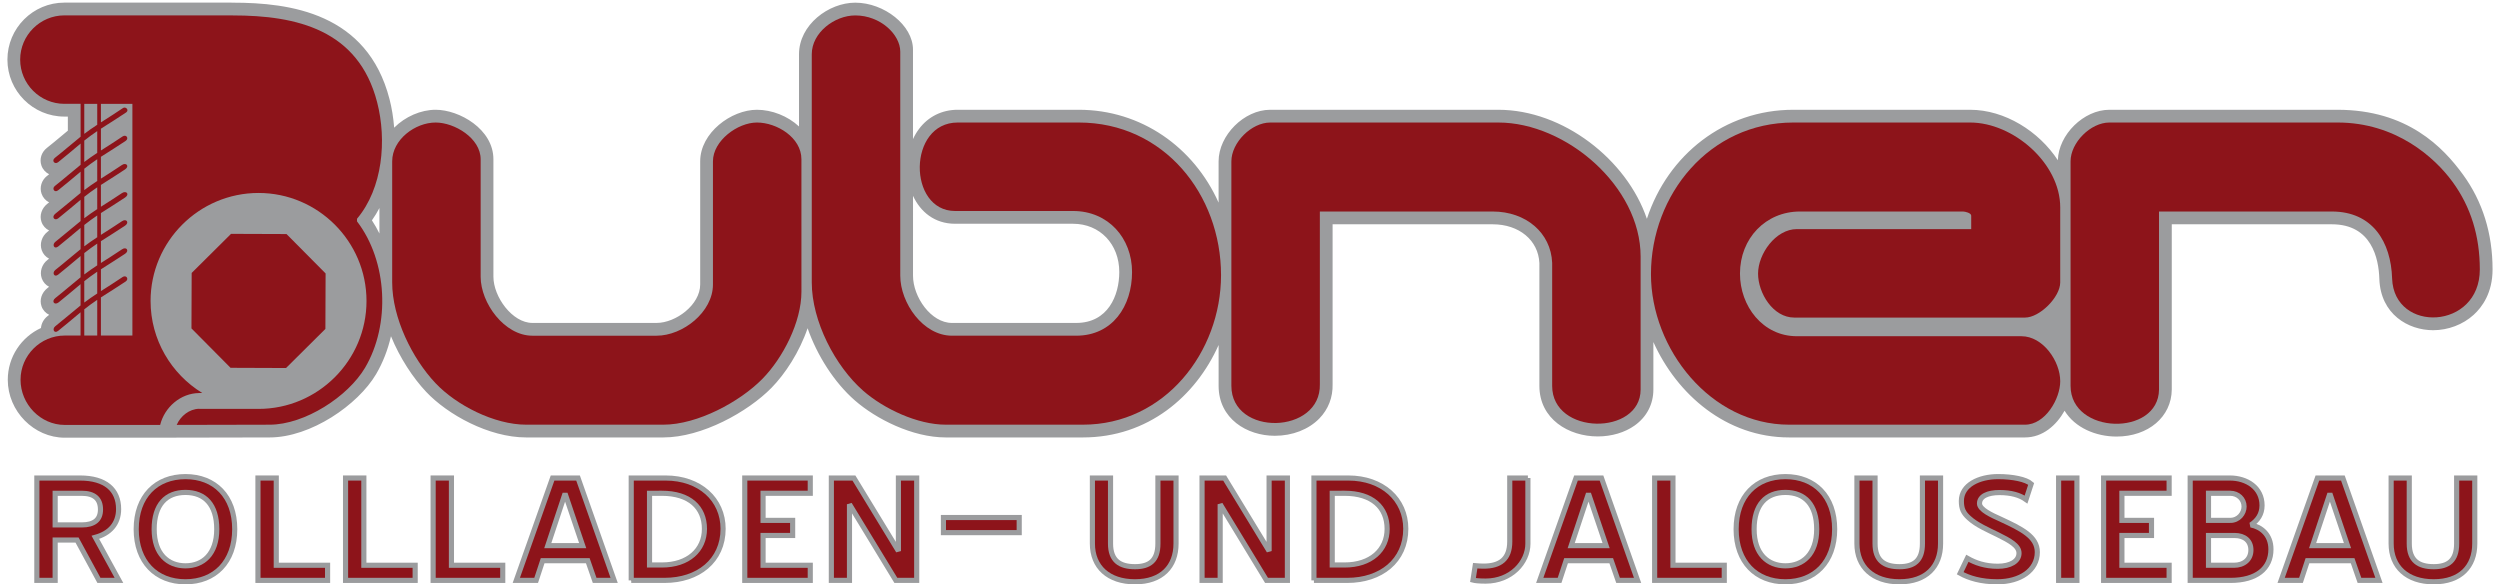
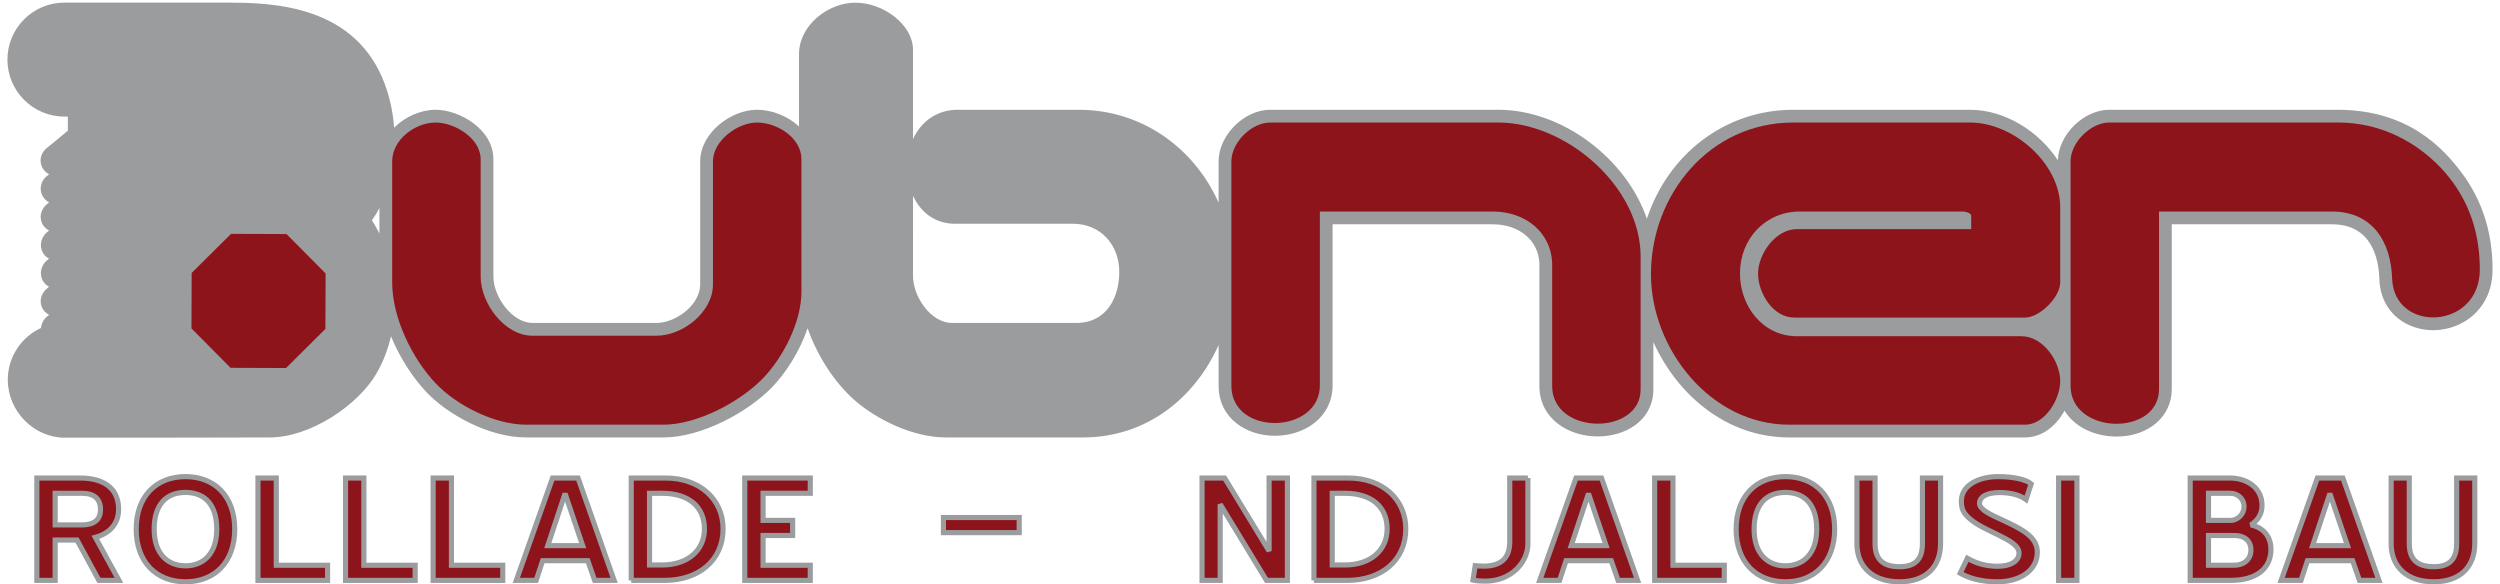
<svg xmlns="http://www.w3.org/2000/svg" version="1.1" id="Ebene_1" x="0px" y="0px" width="365px" height="85.323px" viewBox="0 -0.02 365 85.323" enable-background="new 0 -0.02 365 85.323" xml:space="preserve">
  <g>
    <path fill-rule="evenodd" clip-rule="evenodd" fill="#9B9C9E" d="M124.864,0.37c-3.875,0-8.209,3.221-8.209,7.531v10.542   c-1.641-1.528-3.959-2.437-6.144-2.437c-3.752,0-8.284,3.357-8.284,7.528v17.979c0,2.973-3.561,5.615-6.368,5.615H77.73   c-2.932,0-5.692-3.803-5.692-6.75V23.234c0-4.412-4.994-7.228-8.434-7.228c-2.151,0-4.442,0.995-6.057,2.616   c-0.116-1.5-0.354-2.914-0.677-4.164C53.63,1.855,42.297,0.376,34.028,0.37c-0.105-0.005-0.211-0.008-0.323-0.008H9.4   c-4.586,0-8.317,3.733-8.317,8.321s3.731,8.319,8.317,8.319h0.506v2.054c-0.34,0.28-0.678,0.563-1.016,0.846   c-0.673,0.562-1.345,1.124-2.033,1.664c-0.813,0.637-1.13,1.649-0.809,2.58c0.196,0.568,0.609,1.019,1.127,1.272   c-0.107,0.086-0.214,0.171-0.321,0.255c-0.792,0.623-1.107,1.664-0.787,2.59c0.194,0.563,0.599,1.009,1.104,1.263   c-0.08,0.063-0.159,0.128-0.239,0.19c-0.857,0.672-1.199,1.718-0.874,2.661c0.193,0.561,0.601,1.004,1.113,1.255   c-0.081,0.064-0.161,0.129-0.242,0.192c-0.83,0.653-1.166,1.732-0.836,2.686c0.189,0.547,0.581,0.982,1.071,1.233   c-0.077,0.063-0.155,0.124-0.232,0.185c-0.831,0.651-1.168,1.73-0.839,2.684c0.189,0.549,0.581,0.985,1.071,1.236   c-0.077,0.062-0.153,0.121-0.23,0.183c-0.856,0.671-1.199,1.715-0.873,2.662c0.193,0.561,0.604,1.004,1.119,1.25   c-0.084,0.066-0.167,0.135-0.252,0.199c-0.556,0.439-0.89,1.07-0.948,1.727c-2.857,1.318-4.845,4.211-4.845,7.561   c0,4.582,3.812,8.453,8.322,8.453l13.514-0.004l16.384-0.033c6.032,0,12.907-4.768,15.544-9.225   c1.004-1.701,1.727-3.584,2.183-5.551c1.313,3.205,3.226,6.088,5.129,8.111c3.117,3.313,9.139,6.664,14.613,6.664h20.018   c5.64,0,12.346-3.73,15.792-7.24c1.998-2.033,4.093-5.236,5.275-8.705c1.404,3.998,3.885,7.902,6.899,10.541   c3.081,2.691,8.38,5.404,13.275,5.404h20.02c9.502,0,16.472-5.998,19.814-13.496v5.969c0,4.783,4.128,7.285,8.205,7.285   c2.567,0,4.934-0.918,6.497-2.521c1.32-1.354,1.99-3.104,1.94-5.02V32.726h23.367c3.862,0,6.664,2.323,6.825,5.656v17.937   c0,4.844,4.283,7.381,8.516,7.381l0,0c2.035,0,3.95-0.568,5.397-1.598c1.759-1.254,2.729-3.117,2.729-5.252v-6.932   c3.442,7.656,10.644,13.928,19.814,13.928h34.445c2.575,0,4.58-1.764,5.776-3.898c1.515,2.482,4.559,3.77,7.584,3.77   c4.638,0,8.032-2.881,8.067-6.867V32.726h23.369c5.824,0,6.846,4.997,6.937,7.986c0.182,5.138,4.198,7.478,7.854,7.479l0,0   c2.188-0.002,4.342-0.818,5.908-2.24c1.262-1.146,2.767-3.228,2.767-6.63c0-5.263-1.454-9.926-4.323-13.861   c-2.872-3.943-8.088-9.453-18.314-9.453h-33.31c-3.747,0-7.417,3.625-7.52,7.368c-2.763-4.226-7.751-7.368-12.803-7.368h-25.831   c-10.012,0-18.306,6.554-21.367,15.921c-2.925-8.643-12.232-15.921-21.69-15.921h-33.312c-3.801,0-7.529,3.729-7.529,7.528v6.026   c-3.617-8.091-11.31-13.555-20.42-13.555h-17.675c-2.295,0-4.304,0.999-5.655,2.814c-0.335,0.45-0.625,0.941-0.868,1.468V7.229   C133.3,3.675,129.086,0.37,124.864,0.37z M55.396,34.074c-0.332-0.664-0.689-1.313-1.095-1.926   c0.411-0.576,0.769-1.179,1.095-1.795V34.074z M157.12,47.129h-18.13c-3.063,0-5.69-3.793-5.69-6.9V28.572   c1.082,2.336,3.149,4.077,6.144,4.077h17.224c3.909,0,6.747,2.965,6.747,7.05C163.414,43.126,161.766,47.129,157.12,47.129z" />
    <path fill-rule="evenodd" clip-rule="evenodd" fill="#9B9C9E" d="M300.439,49.914c-0.776-0.918-1.721-1.68-2.787-2.156   c0.996-0.43,1.969-1.135,2.787-1.98V49.914z" />
    <polygon fill-rule="evenodd" clip-rule="evenodd" fill="#8D141A" points="47.508,48.002 47.537,39.902 41.832,34.152    33.731,34.123 27.983,39.831 27.954,47.928 33.659,53.68 41.761,53.711  " />
-     <path fill-rule="evenodd" clip-rule="evenodd" fill="#8D141A" d="M52.122,32.298V31.92c3.768-4.463,4.36-11.499,2.943-16.998   C52.339,4.318,43.322,2.233,33.979,2.233c-0.09-0.005-0.178-0.007-0.273-0.007H9.4c-3.551,0-6.455,2.906-6.455,6.457   c0,3.553,2.904,6.456,6.455,6.456h2.369v4.804l-0.014,0.01c-1.262,1.013-2.477,2.082-3.75,3.08c-0.511,0.4-0.02,1.021,0.485,0.624   c1.115-0.878,2.184-1.811,3.278-2.715v3.105l-0.013,0.01c-1.264,1.011-2.479,2.08-3.751,3.081   c-0.459,0.362-0.058,1.048,0.484,0.622c1.116-0.877,2.186-1.809,3.279-2.713v3.105l-0.014,0.011   c-1.236,0.992-2.43,2.036-3.674,3.019c-0.618,0.485-0.098,1.082,0.409,0.685c1.115-0.877,2.185-1.81,3.278-2.715v3.107   l-0.013,0.011c-1.238,0.99-2.432,2.035-3.675,3.02c-0.513,0.403-0.169,1.14,0.409,0.685c1.114-0.881,2.183-1.813,3.278-2.716v3.105   l-0.013,0.011c-1.238,0.99-2.429,2.039-3.675,3.02c-0.514,0.403-0.165,1.139,0.409,0.686c1.114-0.882,2.184-1.812,3.278-2.717   v3.107l-0.014,0.01c-1.236,0.991-2.427,2.038-3.673,3.018c-0.599,0.469-0.138,1.115,0.485,0.625   c1.085-0.861,2.133-1.769,3.201-2.653v3.106l-0.014,0.01c-1.237,0.992-2.431,2.039-3.674,3.023c-0.508,0.398-0.17,1.139,0.409,0.68   c1.114-0.879,2.184-1.809,3.278-2.713v3.393H9.458C5.905,48.969,3,51.879,3,55.428v0.002c0,3.551,2.905,6.59,6.458,6.59   c4.644,0,9.289-0.004,13.926-0.004c0.638-2.572,2.963-4.633,5.719-4.654h0.436c-4.527-2.773-7.555-7.766-7.555-13.441   c0-8.688,7.078-15.769,15.762-15.769c8.685,0,15.764,7.081,15.764,15.769c0,8.68-7.079,15.758-15.764,15.758   c-0.211,0-0.42-0.002-0.627-0.008h-8.025v-0.01c-1.476,0.025-2.743,1.072-3.294,2.355l13.557-0.031   c5.158,0,11.466-4.129,13.939-8.311C57.014,47.371,56.596,38.142,52.122,32.298z M14.197,48.969h-1.893v-3.828l0.006-0.004   c0.604-0.482,1.224-0.936,1.863-1.365l0.023-0.016V48.969z M14.197,42.827c-0.646,0.423-1.278,0.862-1.893,1.327v-3.121   l0.007-0.005c0.602-0.481,1.221-0.935,1.861-1.363l0.024-0.016V42.827z M14.197,38.722c-0.646,0.424-1.279,0.859-1.893,1.329   v-3.123l0.007-0.005c0.603-0.48,1.222-0.933,1.862-1.362l0.023-0.016V38.722z M14.197,34.616c-0.646,0.422-1.278,0.861-1.893,1.329   v-3.122l0.006-0.004c0.604-0.48,1.223-0.935,1.863-1.364l0.023-0.016V34.616z M14.197,30.511c-0.646,0.422-1.278,0.861-1.893,1.33   v-3.124l0.007-0.005c0.603-0.481,1.221-0.934,1.862-1.363l0.023-0.016V30.511z M14.197,26.406   c-0.646,0.422-1.278,0.859-1.893,1.328v-3.123l0.007-0.005c0.603-0.48,1.222-0.934,1.862-1.363l0.023-0.016V26.406z M14.197,22.3   c-0.646,0.423-1.278,0.861-1.893,1.329v-3.122l0.007-0.005c0.603-0.48,1.223-0.935,1.862-1.364l0.023-0.015V22.3z M14.197,18.195   c-0.646,0.421-1.28,0.859-1.893,1.328V15.14h1.893V18.195z M19.33,48.969h-4.597v-5.566l0.006-0.004   c1.2-0.775,2.424-1.519,3.606-2.32c0.536-0.361,0.078-1.013-0.457-0.646c-1.035,0.708-2.099,1.373-3.155,2.048v-3.182l0.006-0.004   l0.081-0.053c1.147-0.738,2.312-1.452,3.444-2.211c0.648-0.438,0.2-1.095-0.456-0.646c-1.011,0.686-2.047,1.334-3.075,1.992v-3.184   l0.006-0.004l0.082-0.053c1.146-0.738,2.312-1.451,3.443-2.212c0.65-0.439,0.196-1.093-0.456-0.646   c-1.011,0.688-2.046,1.335-3.075,1.993v-3.183l0.006-0.005c1.174-0.758,2.366-1.485,3.525-2.265   c0.717-0.483,0.165-1.067-0.456-0.645c-1.012,0.687-2.046,1.333-3.075,1.992V26.98l0.006-0.003l0.082-0.053   c1.146-0.74,2.313-1.451,3.444-2.215c0.68-0.462,0.158-1.061-0.457-0.643c-1.012,0.685-2.046,1.335-3.075,1.993v-3.186l0.006-0.004   c1.2-0.776,2.424-1.518,3.607-2.32c0.531-0.361,0.083-1.011-0.458-0.642c-1.037,0.705-2.101,1.368-3.155,2.045v-3.184l0.006-0.005   l0.082-0.053c1.203-0.776,2.428-1.521,3.612-2.327c0.47-0.364-0.112-0.887-0.467-0.635c-1.063,0.723-2.151,1.404-3.233,2.098V15.14   h4.597V48.969z" />
    <g>
      <path fill="#8D141A" stroke="#9B9C9E" stroke-width="0.75" stroke-miterlimit="2.056" d="M11.249,78.826H8.053v5.891H5.38V69.771    h6.318c3.672,0,5.619,1.688,5.619,4.539c0,2.164-1.323,3.559-3.396,4.121l3.446,6.285h-2.922L11.249,78.826z M8.053,71.998v4.621    h3.87c1.823,0,2.748-0.748,2.748-2.246c0-1.582-0.925-2.375-2.748-2.375H8.053z" />
      <path fill="#8D141A" stroke="#9B9C9E" stroke-width="0.75" stroke-miterlimit="2.056" d="M19.886,77.244    c0-4.809,2.922-7.678,7.192-7.678s7.192,2.869,7.192,7.678c0,4.785-2.922,7.678-7.192,7.678S19.886,82.029,19.886,77.244z     M31.648,77.244c0-3.58-1.748-5.371-4.57-5.371s-4.57,1.791-4.57,5.371c0,3.621,1.998,5.348,4.57,5.348    S31.648,80.865,31.648,77.244z" />
      <path fill="#8D141A" stroke="#9B9C9E" stroke-width="0.75" stroke-miterlimit="2.056" d="M37.662,69.771h2.673v12.736h7.492    v2.209H37.662V69.771z" />
      <path fill="#8D141A" stroke="#9B9C9E" stroke-width="0.75" stroke-miterlimit="2.056" d="M50.45,69.771h2.672v12.736h7.492v2.209    H50.45V69.771z" />
      <path fill="#8D141A" stroke="#9B9C9E" stroke-width="0.75" stroke-miterlimit="2.056" d="M63.237,69.771h2.673v12.736h7.491    v2.209H63.237V69.771z" />
      <path fill="#8D141A" stroke="#9B9C9E" stroke-width="0.75" stroke-miterlimit="2.056" d="M85.819,81.844h-6.593l-0.949,2.873    H75.38l5.295-14.945h3.721l5.271,14.945h-2.848L85.819,81.844z M79.976,79.639h5.095l-2.572-7.598L79.976,79.639z" />
      <path fill="#8D141A" stroke="#9B9C9E" stroke-width="0.75" stroke-miterlimit="2.056" d="M92.159,84.717V69.771h5.02    c4.995,0,8.392,3.123,8.392,7.41c0,4.684-3.646,7.535-8.541,7.535H92.159z M94.831,71.998v10.471h1.798    c3.847,0,6.219-2.186,6.219-5.266c0-3.143-2.173-5.205-6.219-5.205H94.831z" />
      <path fill="#8D141A" stroke="#9B9C9E" stroke-width="0.75" stroke-miterlimit="2.056" d="M108.735,69.771h9.564v2.227h-6.893    v3.957h4.32v2.205h-4.32v4.348h6.893v2.209h-9.564V69.771z" />
-       <path fill="#8D141A" stroke="#9B9C9E" stroke-width="0.75" stroke-miterlimit="2.056" d="M124.024,73.602v11.115h-2.647V69.771    h3.297l6.494,10.658V69.771h2.671v14.945h-3.046L124.024,73.602z" />
      <path fill="#8D141A" stroke="#9B9C9E" stroke-width="0.75" stroke-miterlimit="2.056" d="M137.741,75.537h11.063v2.207h-11.063    V75.537z" />
-       <path fill="#8D141A" stroke="#9B9C9E" stroke-width="0.75" stroke-miterlimit="2.056" d="M159.49,79.346v-9.574h2.647v9.574    c0,2.498,1.374,3.371,3.571,3.371c2.099,0,3.348-0.873,3.348-3.371v-9.574h2.646v9.574c0,3.352-2.097,5.576-5.994,5.576    C161.813,84.922,159.49,82.738,159.49,79.346z" />
      <path fill="#8D141A" stroke="#9B9C9E" stroke-width="0.75" stroke-miterlimit="2.056" d="M178.145,73.602v11.115h-2.647V69.771    h3.297l6.493,10.658V69.771h2.673v14.945h-3.049L178.145,73.602z" />
      <path fill="#8D141A" stroke="#9B9C9E" stroke-width="0.75" stroke-miterlimit="2.056" d="M191.834,84.717V69.771h5.019    c4.996,0,8.392,3.123,8.392,7.41c0,4.684-3.646,7.535-8.541,7.535H191.834z M194.505,71.998v10.471h1.8    c3.845,0,6.217-2.186,6.217-5.266c0-3.143-2.172-5.205-6.217-5.205H194.505z" />
      <path fill="#8D141A" stroke="#9B9C9E" stroke-width="0.75" stroke-miterlimit="2.056" d="M223.074,69.771v9.596    c0,2.707-2.449,5.453-6.171,5.453c-1.023,0-1.622-0.084-1.849-0.146l0.326-2.1c0.449,0.039,0.823,0.061,1.224,0.061    c2.397,0,3.82-1.02,3.82-3.58v-9.283H223.074z" />
      <path fill="#8D141A" stroke="#9B9C9E" stroke-width="0.75" stroke-miterlimit="2.056" d="M235.239,81.844h-6.594l-0.948,2.873    h-2.898l5.296-14.945h3.722l5.27,14.945h-2.849L235.239,81.844z M229.396,79.639h5.095l-2.573-7.598L229.396,79.639z" />
      <path fill="#8D141A" stroke="#9B9C9E" stroke-width="0.75" stroke-miterlimit="2.056" d="M241.577,69.771h2.674v12.736h7.492    v2.209h-10.166V69.771z" />
      <path fill="#8D141A" stroke="#9B9C9E" stroke-width="0.75" stroke-miterlimit="2.056" d="M253.476,77.244    c0-4.809,2.922-7.678,7.192-7.678c4.27,0,7.192,2.869,7.192,7.678c0,4.785-2.923,7.678-7.192,7.678    C256.397,84.922,253.476,82.029,253.476,77.244z M265.239,77.244c0-3.58-1.747-5.371-4.571-5.371    c-2.822,0-4.569,1.791-4.569,5.371c0,3.621,1.998,5.348,4.569,5.348C263.241,82.592,265.239,80.865,265.239,77.244z" />
      <path fill="#8D141A" stroke="#9B9C9E" stroke-width="0.75" stroke-miterlimit="2.056" d="M271.112,79.346v-9.574h2.646v9.574    c0,2.498,1.373,3.371,3.571,3.371c2.098,0,3.347-0.873,3.347-3.371v-9.574h2.646v9.574c0,3.352-2.097,5.576-5.993,5.576    C273.435,84.922,271.112,82.738,271.112,79.346z" />
      <path fill="#8D141A" stroke="#9B9C9E" stroke-width="0.75" stroke-miterlimit="2.056" d="M287.235,81.49    c1.173,0.664,2.548,1.164,4.444,1.164c1.823,0,3.097-0.727,3.097-1.914c0-1.082-1.321-1.811-3.17-2.727    c-1.3-0.645-2.998-1.352-4.147-2.414c-0.799-0.729-1.099-1.311-1.099-2.477c0-2.332,2.573-3.557,5.37-3.557    c2.122,0,4.071,0.395,4.82,1.061l-0.749,2.287c-0.901-0.645-2.173-1.02-3.872-1.02c-1.723,0-2.922,0.541-2.922,1.604    c0,0.895,1.798,1.707,3.098,2.289c3.046,1.416,5.344,2.539,5.344,4.809c0,2.684-2.549,4.326-5.843,4.326    c-2.397,0-4.147-0.539-5.419-1.248L287.235,81.49z" />
      <path fill="#8D141A" stroke="#9B9C9E" stroke-width="0.75" stroke-miterlimit="2.056" d="M300.557,69.771h2.674v14.945h-2.674    V69.771z" />
-       <path fill="#8D141A" stroke="#9B9C9E" stroke-width="0.75" stroke-miterlimit="2.056" d="M307.127,69.771h9.565v2.227h-6.894    v3.957h4.32v2.205h-4.32v4.348h6.894v2.209h-9.565V69.771z" />
      <path fill="#8D141A" stroke="#9B9C9E" stroke-width="0.75" stroke-miterlimit="2.056" d="M325.564,69.771    c2.472,0,4.695,1.416,4.695,3.996c0,1.271-0.626,2.188-1.626,2.852c1.475,0.291,2.924,1.395,2.924,3.559    c0,2.811-2.124,4.539-5.895,4.539h-5.895V69.771H325.564z M325.613,75.955c1.224,0,2.023-1.021,2.023-2.02    c0-1.104-0.899-1.938-2.023-1.938h-3.172v3.957H325.613z M322.441,82.508h3.721c1.424,0,2.472-0.83,2.472-2.225    c0-1.332-0.921-2.123-2.396-2.123h-3.797V82.508z" />
      <path fill="#8D141A" stroke="#9B9C9E" stroke-width="0.75" stroke-miterlimit="2.056" d="M343.483,81.844h-6.594l-0.948,2.873    h-2.898l5.296-14.945h3.721l5.269,14.945h-2.847L343.483,81.844z M337.64,79.639h5.093l-2.571-7.598L337.64,79.639z" />
      <path fill="#8D141A" stroke="#9B9C9E" stroke-width="0.75" stroke-miterlimit="2.056" d="M349.106,79.346v-9.574h2.646v9.574    c0,2.498,1.373,3.371,3.571,3.371c2.098,0,3.347-0.873,3.347-3.371v-9.574h2.646v9.574c0,3.352-2.097,5.576-5.993,5.576    C351.427,84.922,349.106,82.738,349.106,79.346z" />
    </g>
    <path fill-rule="evenodd" clip-rule="evenodd" fill="#8D141A" d="M63.604,17.869c-2.994,0-6.345,2.492-6.345,5.666v17.677   c0,5.169,2.924,11.099,6.308,14.692c3.025,3.215,8.585,6.08,13.257,6.08h20.018c5.013,0,11.196-3.357,14.463-6.686   c2.985-3.037,5.704-8.277,5.704-12.729V23.234c0-3.188-3.601-5.365-6.497-5.365c-2.809,0-6.421,2.642-6.421,5.666v17.979   c0,4.027-4.396,7.479-8.231,7.479H77.73c-4.077,0-7.555-4.754-7.555-8.613V23.234C70.176,20.145,66.357,17.869,63.604,17.869" />
-     <path fill-rule="evenodd" clip-rule="evenodd" fill="#8D141A" d="M124.864,2.233c-2.994,0-6.346,2.496-6.346,5.668v33.311   c0,5.659,3.426,12.245,7.516,15.827c2.994,2.613,7.895,4.945,12.05,4.945h20.02c11.936,0,20.167-10.6,20.167-21.83   c0-11.749-8.317-22.285-20.772-22.285h-17.675c-7.329,0-7.312,12.917-0.38,12.917h17.224c5.151,0,8.611,3.971,8.611,8.913   c0,4.98-2.854,9.293-8.158,9.293h-18.13c-4.233,0-7.553-4.791-7.553-8.764V7.52C131.438,5.03,128.561,2.233,124.864,2.233" />
    <path fill-rule="evenodd" clip-rule="evenodd" fill="#8D141A" d="M239.53,56.85V37.436c0-10.245-10.893-19.566-20.771-19.566   h-33.312c-2.74,0-5.666,2.926-5.666,5.666v32.783c0,7.424,13.101,7.113,12.918-0.256V30.861h25.229   c4.881,0,8.502,3.121,8.688,7.479v17.978C226.615,63.568,239.53,63.602,239.53,56.85" />
    <path fill-rule="evenodd" clip-rule="evenodd" fill="#8D141A" d="M241.041,40c0,10.943,8.729,21.984,20.168,21.984h34.445   c2.955,0,5.139-3.773,5.139-6.346c0-2.916-2.506-6.57-5.665-6.57h-32.785c-4.984,0-8.307-4.395-8.307-9.142   c0-5.135,3.747-9.065,8.76-9.065h23.795c0.307,0,1.205,0.212,1.205,0.604v1.965h-25.453c-3.104,0-5.666,3.623-5.666,6.496   c0,2.823,2.169,6.421,5.287,6.421h33.69c2.147,0,5.139-2.994,5.139-5.136V30.258c0-6.463-6.881-12.389-13.146-12.389h-25.831   C249.59,17.869,241.041,28.396,241.041,40" />
    <path fill-rule="evenodd" clip-rule="evenodd" fill="#8D141A" d="M362.053,39.321c0-4.884-1.321-9.138-3.964-12.765   s-8.307-8.688-16.81-8.688h-33.31c-2.739,0-5.666,2.925-5.666,5.666v32.783c0,7.15,12.852,7.422,12.914,0.531V30.861h25.233   c5.944,0,8.637,4.427,8.799,9.784C349.531,48.67,362.053,48.16,362.053,39.321" />
  </g>
</svg>